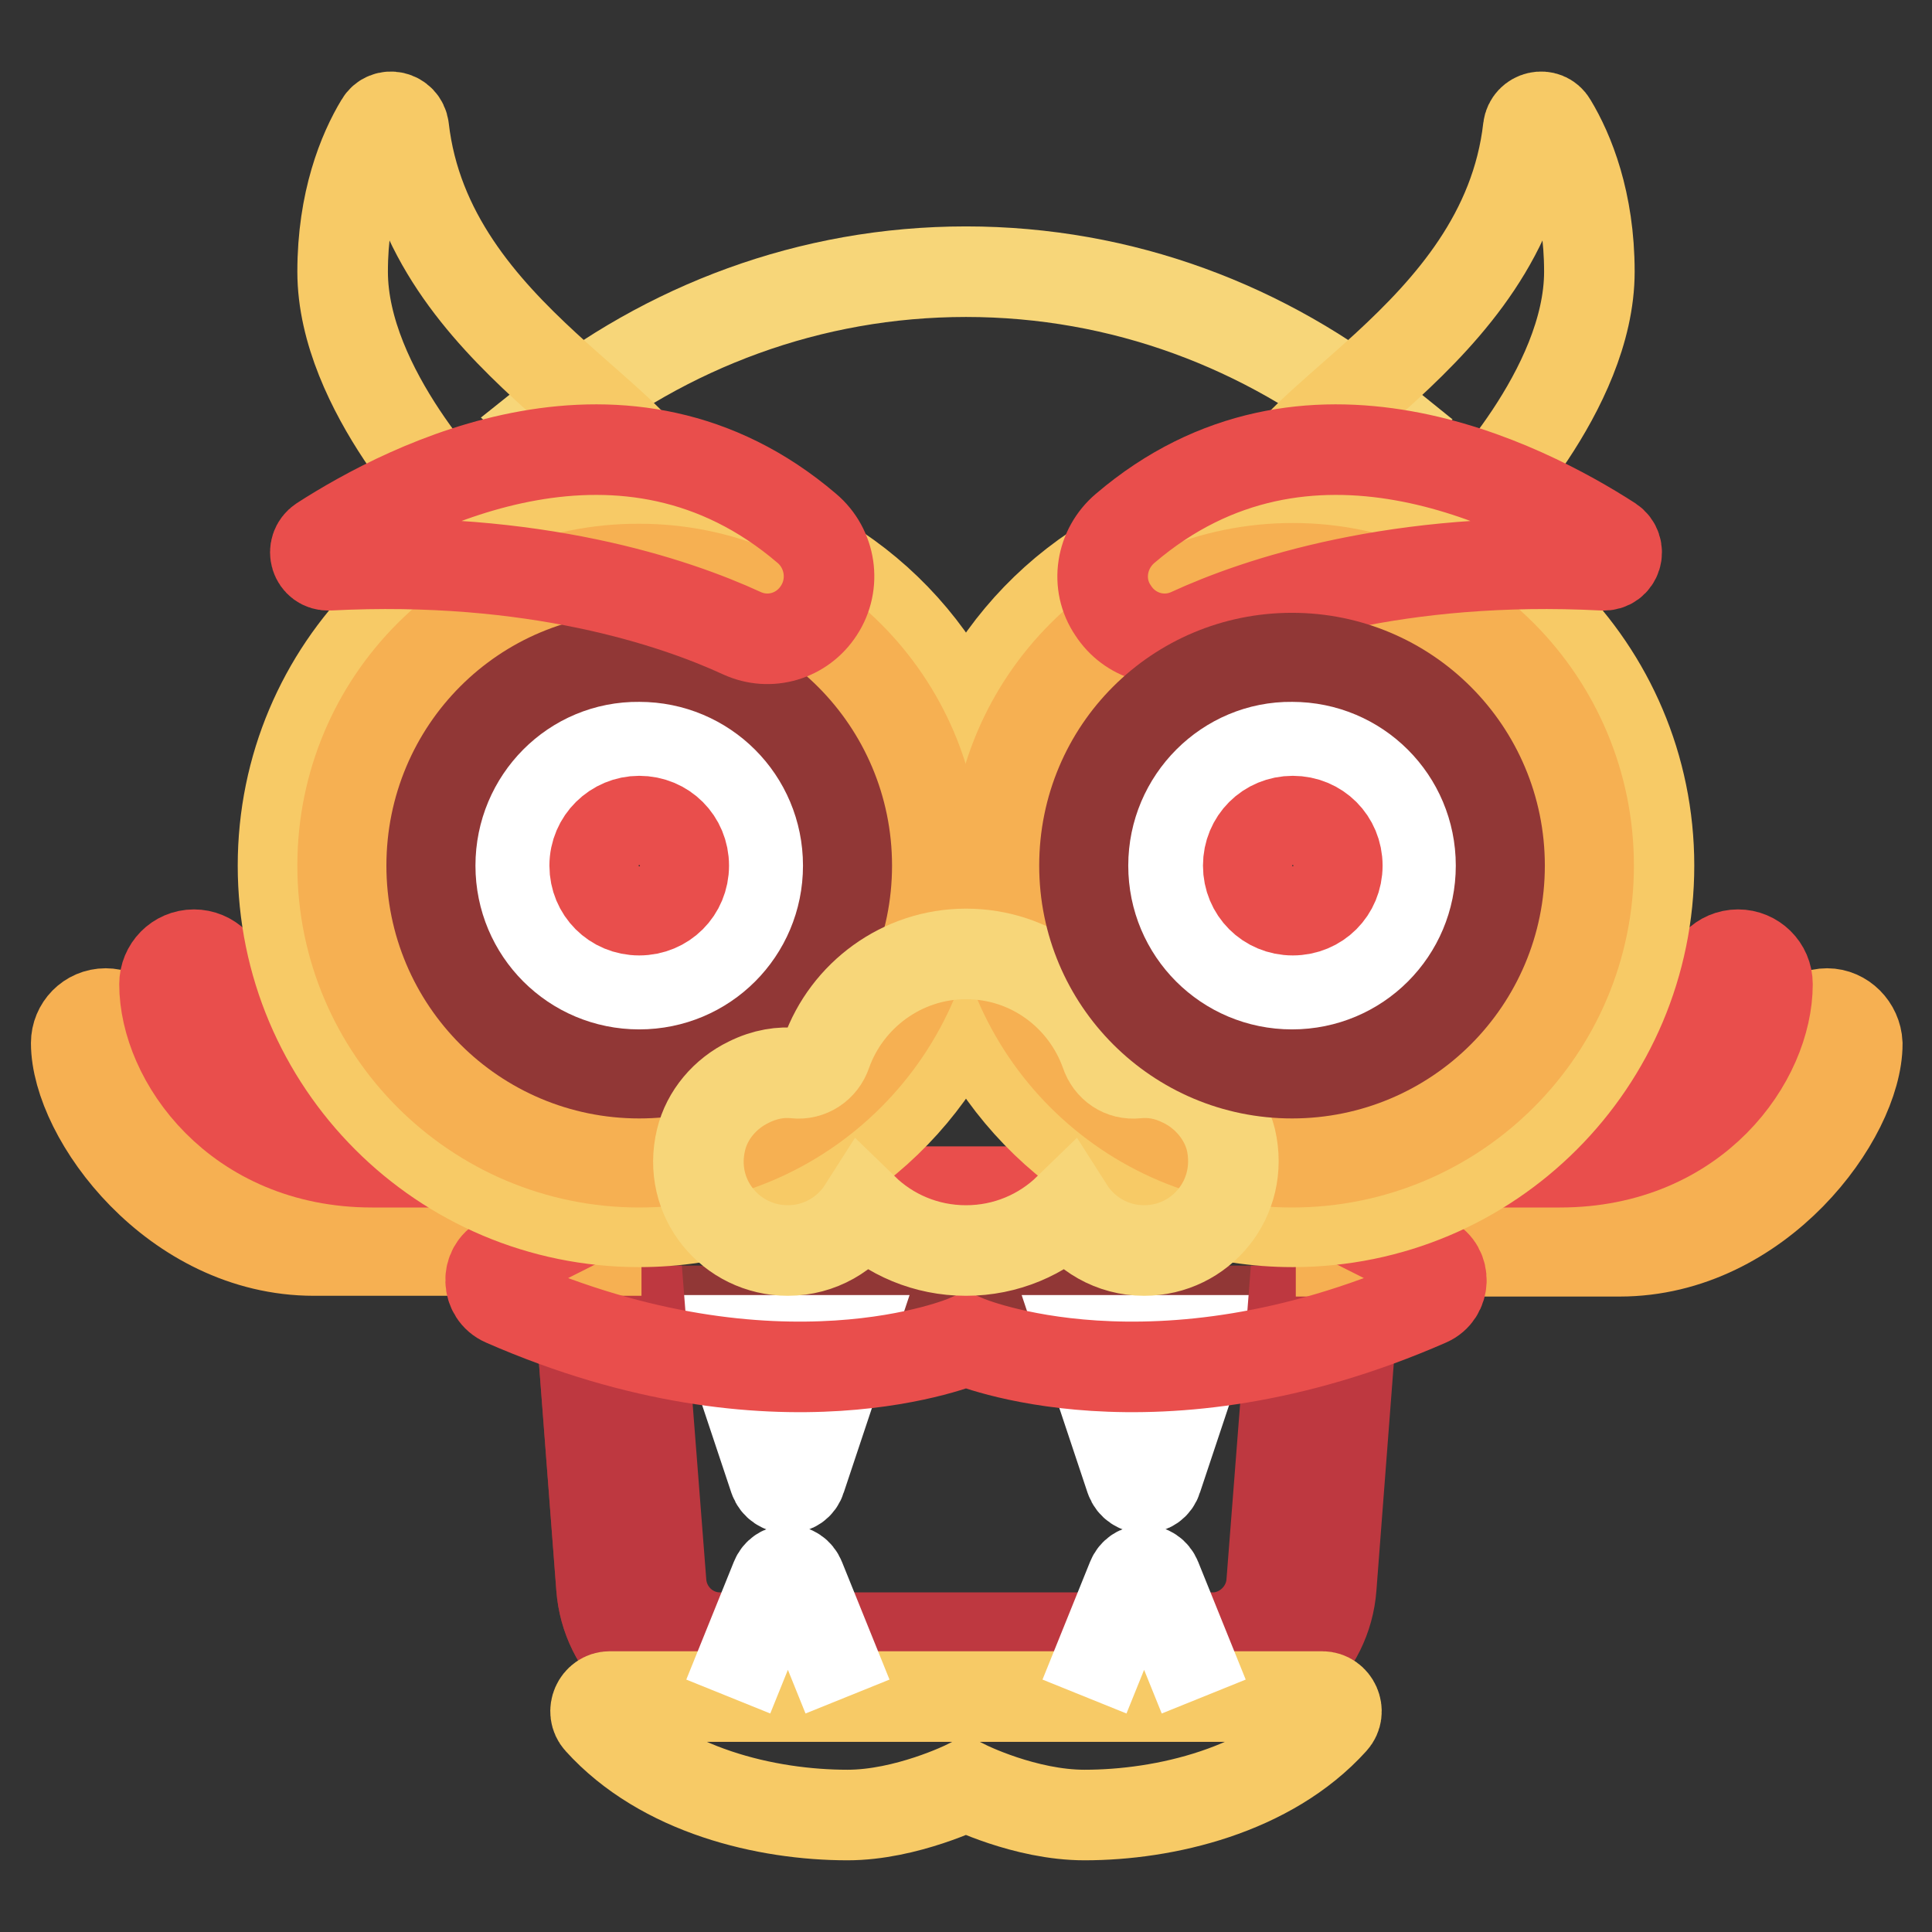
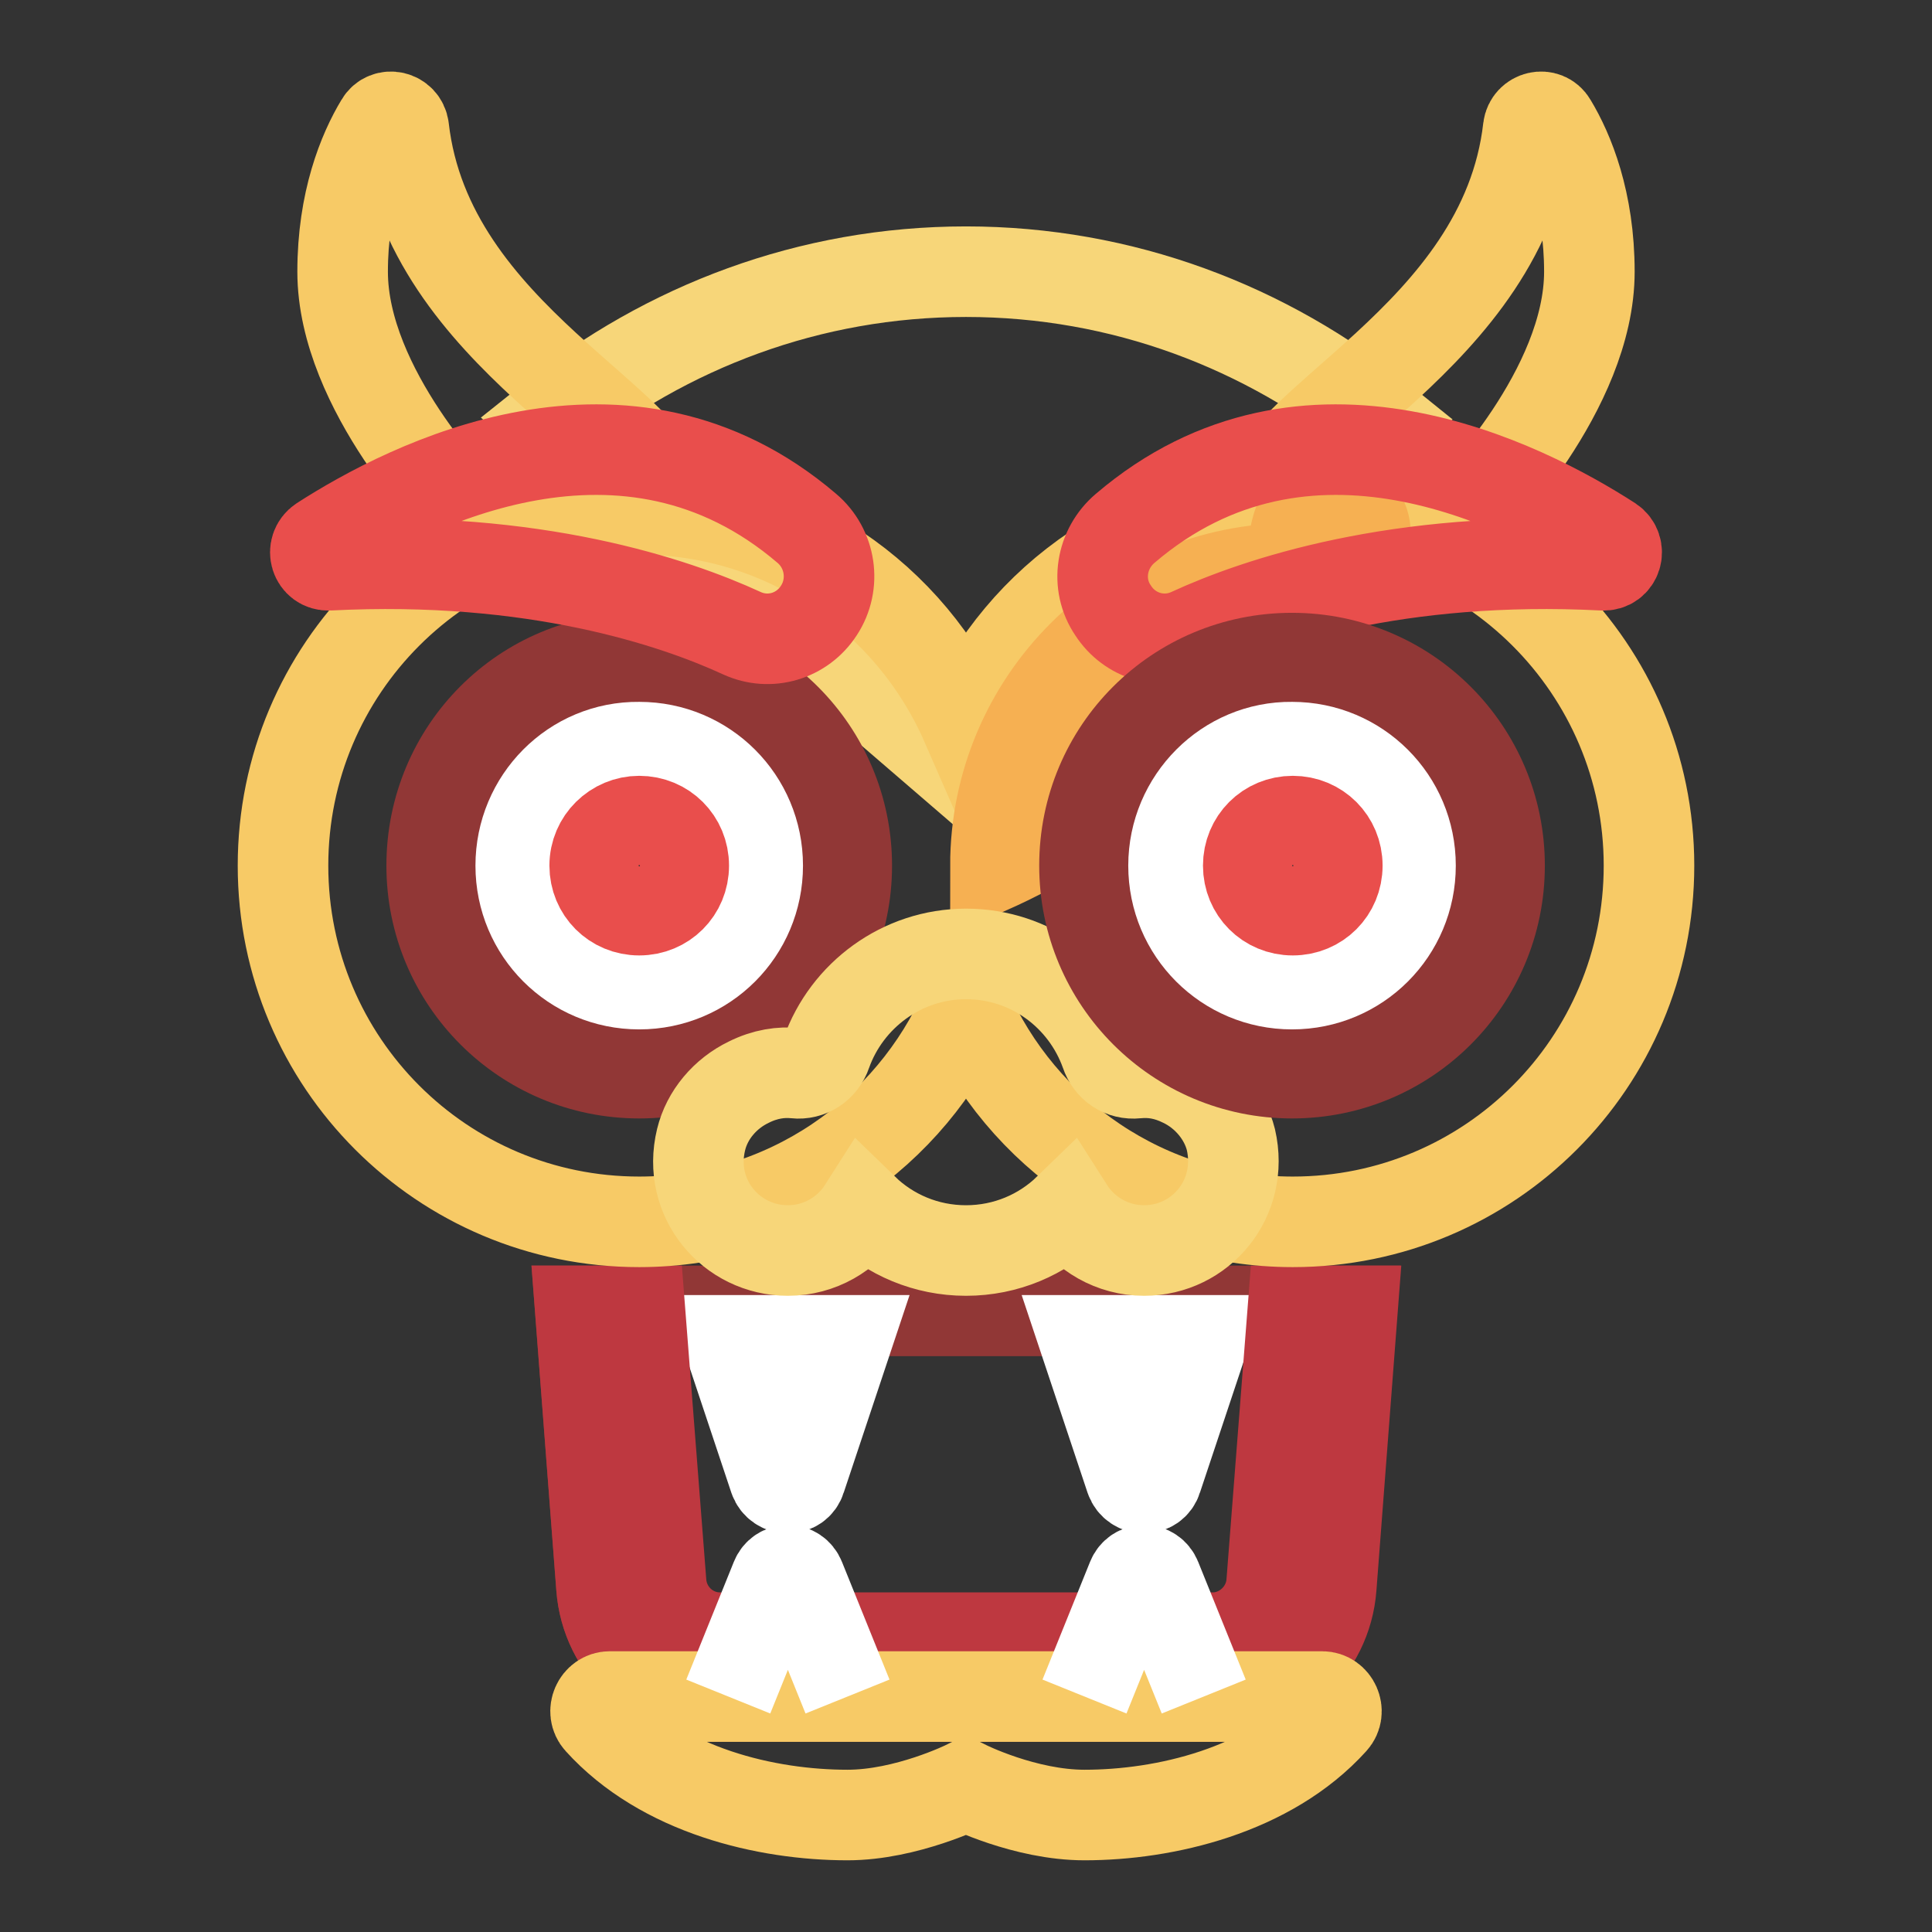
<svg xmlns="http://www.w3.org/2000/svg" version="1.1" x="0px" y="0px" viewBox="0 0 256 256" enable-background="new 0 0 256 256" xml:space="preserve">
  <rect x="0" y="0" width="256" height="256" fill="#333333" stroke="none" />
  <g>
    <path stroke-width="12" fill-opacity="0" stroke="#913736" d="M179.1,173.7l-2.8,36.6c-0.6,8.2-7.5,14.5-15.7,14.5H95.4c-8.2,0-15.1-6.3-15.7-14.5l-2.8-36.6H179.1 L179.1,173.7z" />
    <path stroke-width="12" fill-opacity="0" stroke="#ffffff" d="M96.5,177.6l6.1,18.3c0.6,1.7,3,1.7,3.5,0l6.1-18.3H96.5z M143.7,177.6l6.1,18.3c0.6,1.7,3,1.7,3.5,0 l6.1-18.3H143.7L143.7,177.6z" />
    <path stroke-width="12" fill-opacity="0" stroke="#be3840" d="M168.5,209.7c-0.3,4.1-3.8,7.3-7.8,7.3H95.4c-4.1,0-7.5-3.2-7.8-7.3l-2.8-36h-7.9l2.8,36.6 c0.6,8.2,7.5,14.5,15.7,14.5h65.3c8.2,0,15.1-6.3,15.7-14.5l2.8-36.6h-7.9L168.5,209.7z" />
    <path stroke-width="12" fill-opacity="0" stroke="#f7d679" d="M183.1,55.7C167.8,43.3,148.7,36,128,36c-20.7,0-39.7,7.3-54.9,19.5l54.9,47.3L183.1,55.7z" />
    <path stroke-width="12" fill-opacity="0" stroke="#f7ca66" d="M53.5,17c-0.2-1.6-2.3-2.1-3.1-0.7c-2.3,3.8-5,10.4-5,19.7c0,15.7,15.7,31.5,15.7,31.5h27.5 C88.7,56.3,56.7,45,53.5,17z M202.5,17c0.2-1.6,2.3-2.1,3.1-0.7c2.3,3.8,5,10.4,5,19.7c0,15.7-15.7,31.5-15.7,31.5h-27.5 C167.3,56.3,199.3,45,202.5,17z" />
-     <path stroke-width="12" fill-opacity="0" stroke="#f6b052" d="M41.5,157.9c-13.4,0-23.6-14-23.6-19.7c0-2.2-1.8-3.9-3.9-3.9c-2.2,0-3.9,1.8-3.9,3.9 c0,9.7,13,27.5,31.5,27.5h37.4v-7.9H41.5L41.5,157.9z M242.1,134.3c-2.2,0-3.9,1.8-3.9,3.9c0,0,0,0,0,0c0,5.7-10.2,19.7-23.6,19.7 h-36.9v7.9h36.9c18.5,0,31.5-17.9,31.5-27.5C246,136.1,244.2,134.3,242.1,134.3C242.1,134.3,242.1,134.3,242.1,134.3L242.1,134.3z" />
-     <path stroke-width="12" fill-opacity="0" stroke="#e94e4c" d="M230.3,126.5c-2.2,0-3.9,1.8-3.9,3.9c0,0,0,0,0,0c0,5.5-5.8,15.7-19.7,15.7h-11.8v7.9h11.8 c18,0,27.5-13.7,27.5-23.6C234.2,128.2,232.4,126.5,230.3,126.5C230.3,126.5,230.3,126.5,230.3,126.5L230.3,126.5z M49.3,146.1 c-13.9,0-19.7-10.2-19.7-15.7c0-2.2-1.8-3.9-3.9-3.9c-2.2,0-3.9,1.8-3.9,3.9c0,9.9,9.6,23.6,27.5,23.6h11.8v-7.9H49.3z  M171.3,157.9H84.7L66.6,167c-2.2,1.1-2.1,4.4,0.2,5.4c36.3,15.9,61.2,5.2,61.2,5.2s24.9,10.7,61.2-5.2c2.3-1,2.4-4.3,0.2-5.4 L171.3,157.9L171.3,157.9z" />
    <path stroke-width="12" fill-opacity="0" stroke="#f7ca66" d="M171.3,67.5c-19.4,0-36,11.7-43.3,28.4c-7.3-16.7-23.9-28.4-43.3-28.4c-26.1,0-47.2,21.1-47.2,47.2 c0,26.1,21.1,47.2,47.2,47.2c19.4,0,36-11.7,43.3-28.4c7.3,16.7,23.9,28.4,43.3,28.4c26.1,0,47.2-21.1,47.2-47.2 C218.5,88.6,197.3,67.5,171.3,67.5z" />
-     <path stroke-width="12" fill-opacity="0" stroke="#f6b052" d="M45.4,114.7c0,21.7,17.6,39.3,39.3,39.3c21.7,0,39.3-17.6,39.3-39.3s-17.6-39.3-39.3-39.3 C63,75.3,45.4,92.9,45.4,114.7z" />
-     <path stroke-width="12" fill-opacity="0" stroke="#f6b052" d="M131.9,114.7c0,21.7,17.6,39.3,39.3,39.3s39.3-17.6,39.3-39.3S193,75.3,171.3,75.3S131.9,92.9,131.9,114.7z " />
+     <path stroke-width="12" fill-opacity="0" stroke="#f6b052" d="M131.9,114.7s39.3-17.6,39.3-39.3S193,75.3,171.3,75.3S131.9,92.9,131.9,114.7z " />
    <path stroke-width="12" fill-opacity="0" stroke="#913736" d="M57.2,114.7c0,15.2,12.3,27.5,27.5,27.5c15.2,0,27.5-12.3,27.5-27.5l0,0c0-15.2-12.3-27.5-27.5-27.5 C69.5,87.1,57.2,99.4,57.2,114.7L57.2,114.7z" />
    <path stroke-width="12" fill-opacity="0" stroke="#ffffff" d="M69,114.7c0,8.7,7,15.7,15.7,15.7c8.7,0,15.7-7,15.7-15.7c0,0,0,0,0,0c0-8.7-7-15.7-15.7-15.7 C76,98.9,69,106,69,114.7L69,114.7z" />
    <path stroke-width="12" fill-opacity="0" stroke="#e94e4c" d="M78.8,114.7c0,3.3,2.6,5.9,5.9,5.9c3.3,0,5.9-2.6,5.9-5.9s-2.6-5.9-5.9-5.9 C81.5,108.8,78.8,111.4,78.8,114.7z" />
    <path stroke-width="12" fill-opacity="0" stroke="#f7d679" d="M156.8,143.4c-2.2-1.1-4.2-1.4-6.2-1.2c-1.9,0.2-3.5-0.9-4.1-2.7c-2.7-7.6-9.9-13.1-18.5-13.1 c-8.5,0-15.8,5.5-18.5,13.1c-0.6,1.8-2.3,2.9-4.1,2.7c-1.9-0.2-4,0.1-6.2,1.2c-3.1,1.5-5.5,4.3-6.3,7.6c-1.9,7.8,4,14.7,11.5,14.7 c4.2,0,7.9-2.2,10-5.5c3.5,3.4,8.3,5.5,13.6,5.5c5.3,0,10.1-2.1,13.6-5.5c2.1,3.3,5.8,5.5,10,5.5c7.5,0,13.3-6.9,11.5-14.7 C162.3,147.8,159.9,144.9,156.8,143.4L156.8,143.4z" />
    <path stroke-width="12" fill-opacity="0" stroke="#e94e4c" d="M98.3,83.9c-8.9-4.1-27.5-10.4-54.7-9c-1.8,0.1-2.5-2.2-1-3.2c11.5-7.4,40.3-22.2,64.3-1.7 c3.2,2.7,3.9,7.4,1.6,10.9C106.3,84.3,102,85.6,98.3,83.9z M157.7,83.9c8.9-4.1,27.5-10.4,54.7-9c1.8,0.1,2.5-2.2,1-3.2 c-11.5-7.4-40.3-22.2-64.3-1.7c-3.2,2.7-4,7.4-1.6,10.9C149.7,84.3,154,85.6,157.7,83.9L157.7,83.9z" />
    <path stroke-width="12" fill-opacity="0" stroke="#f7ca66" d="M175.2,224.8c1.6,0,2.5,2,1.4,3.2c-8.4,9.3-22.3,12.5-32.9,12.5c-7.9,0-15.7-3.9-15.7-3.9 s-7.9,3.9-15.7,3.9c-10.7,0-24.5-3.2-32.9-12.5c-1.1-1.2-0.2-3.2,1.4-3.2H175.2z" />
    <path stroke-width="12" fill-opacity="0" stroke="#ffffff" d="M112.3,224.8l-6.3-15.6c-0.6-1.5-2.6-1.5-3.2,0l-6.3,15.6 M159.5,224.8l-6.3-15.6c-0.6-1.5-2.6-1.5-3.2,0 l-6.3,15.6" />
    <path stroke-width="12" fill-opacity="0" stroke="#913736" d="M143.7,114.7c0,15.2,12.3,27.5,27.5,27.5s27.5-12.3,27.5-27.5l0,0c0-15.2-12.3-27.5-27.5-27.5 S143.7,99.4,143.7,114.7z" />
    <path stroke-width="12" fill-opacity="0" stroke="#ffffff" d="M155.5,114.7c0,8.7,7,15.7,15.7,15.7s15.7-7,15.7-15.7c0,0,0,0,0,0c0-8.7-7-15.7-15.7-15.7 C162.6,98.9,155.5,106,155.5,114.7C155.5,114.6,155.5,114.7,155.5,114.7z" />
    <path stroke-width="12" fill-opacity="0" stroke="#e94e4c" d="M165.4,114.7c0,3.3,2.6,5.9,5.9,5.9s5.9-2.6,5.9-5.9s-2.6-5.9-5.9-5.9S165.4,111.4,165.4,114.7z" />
  </g>
</svg>